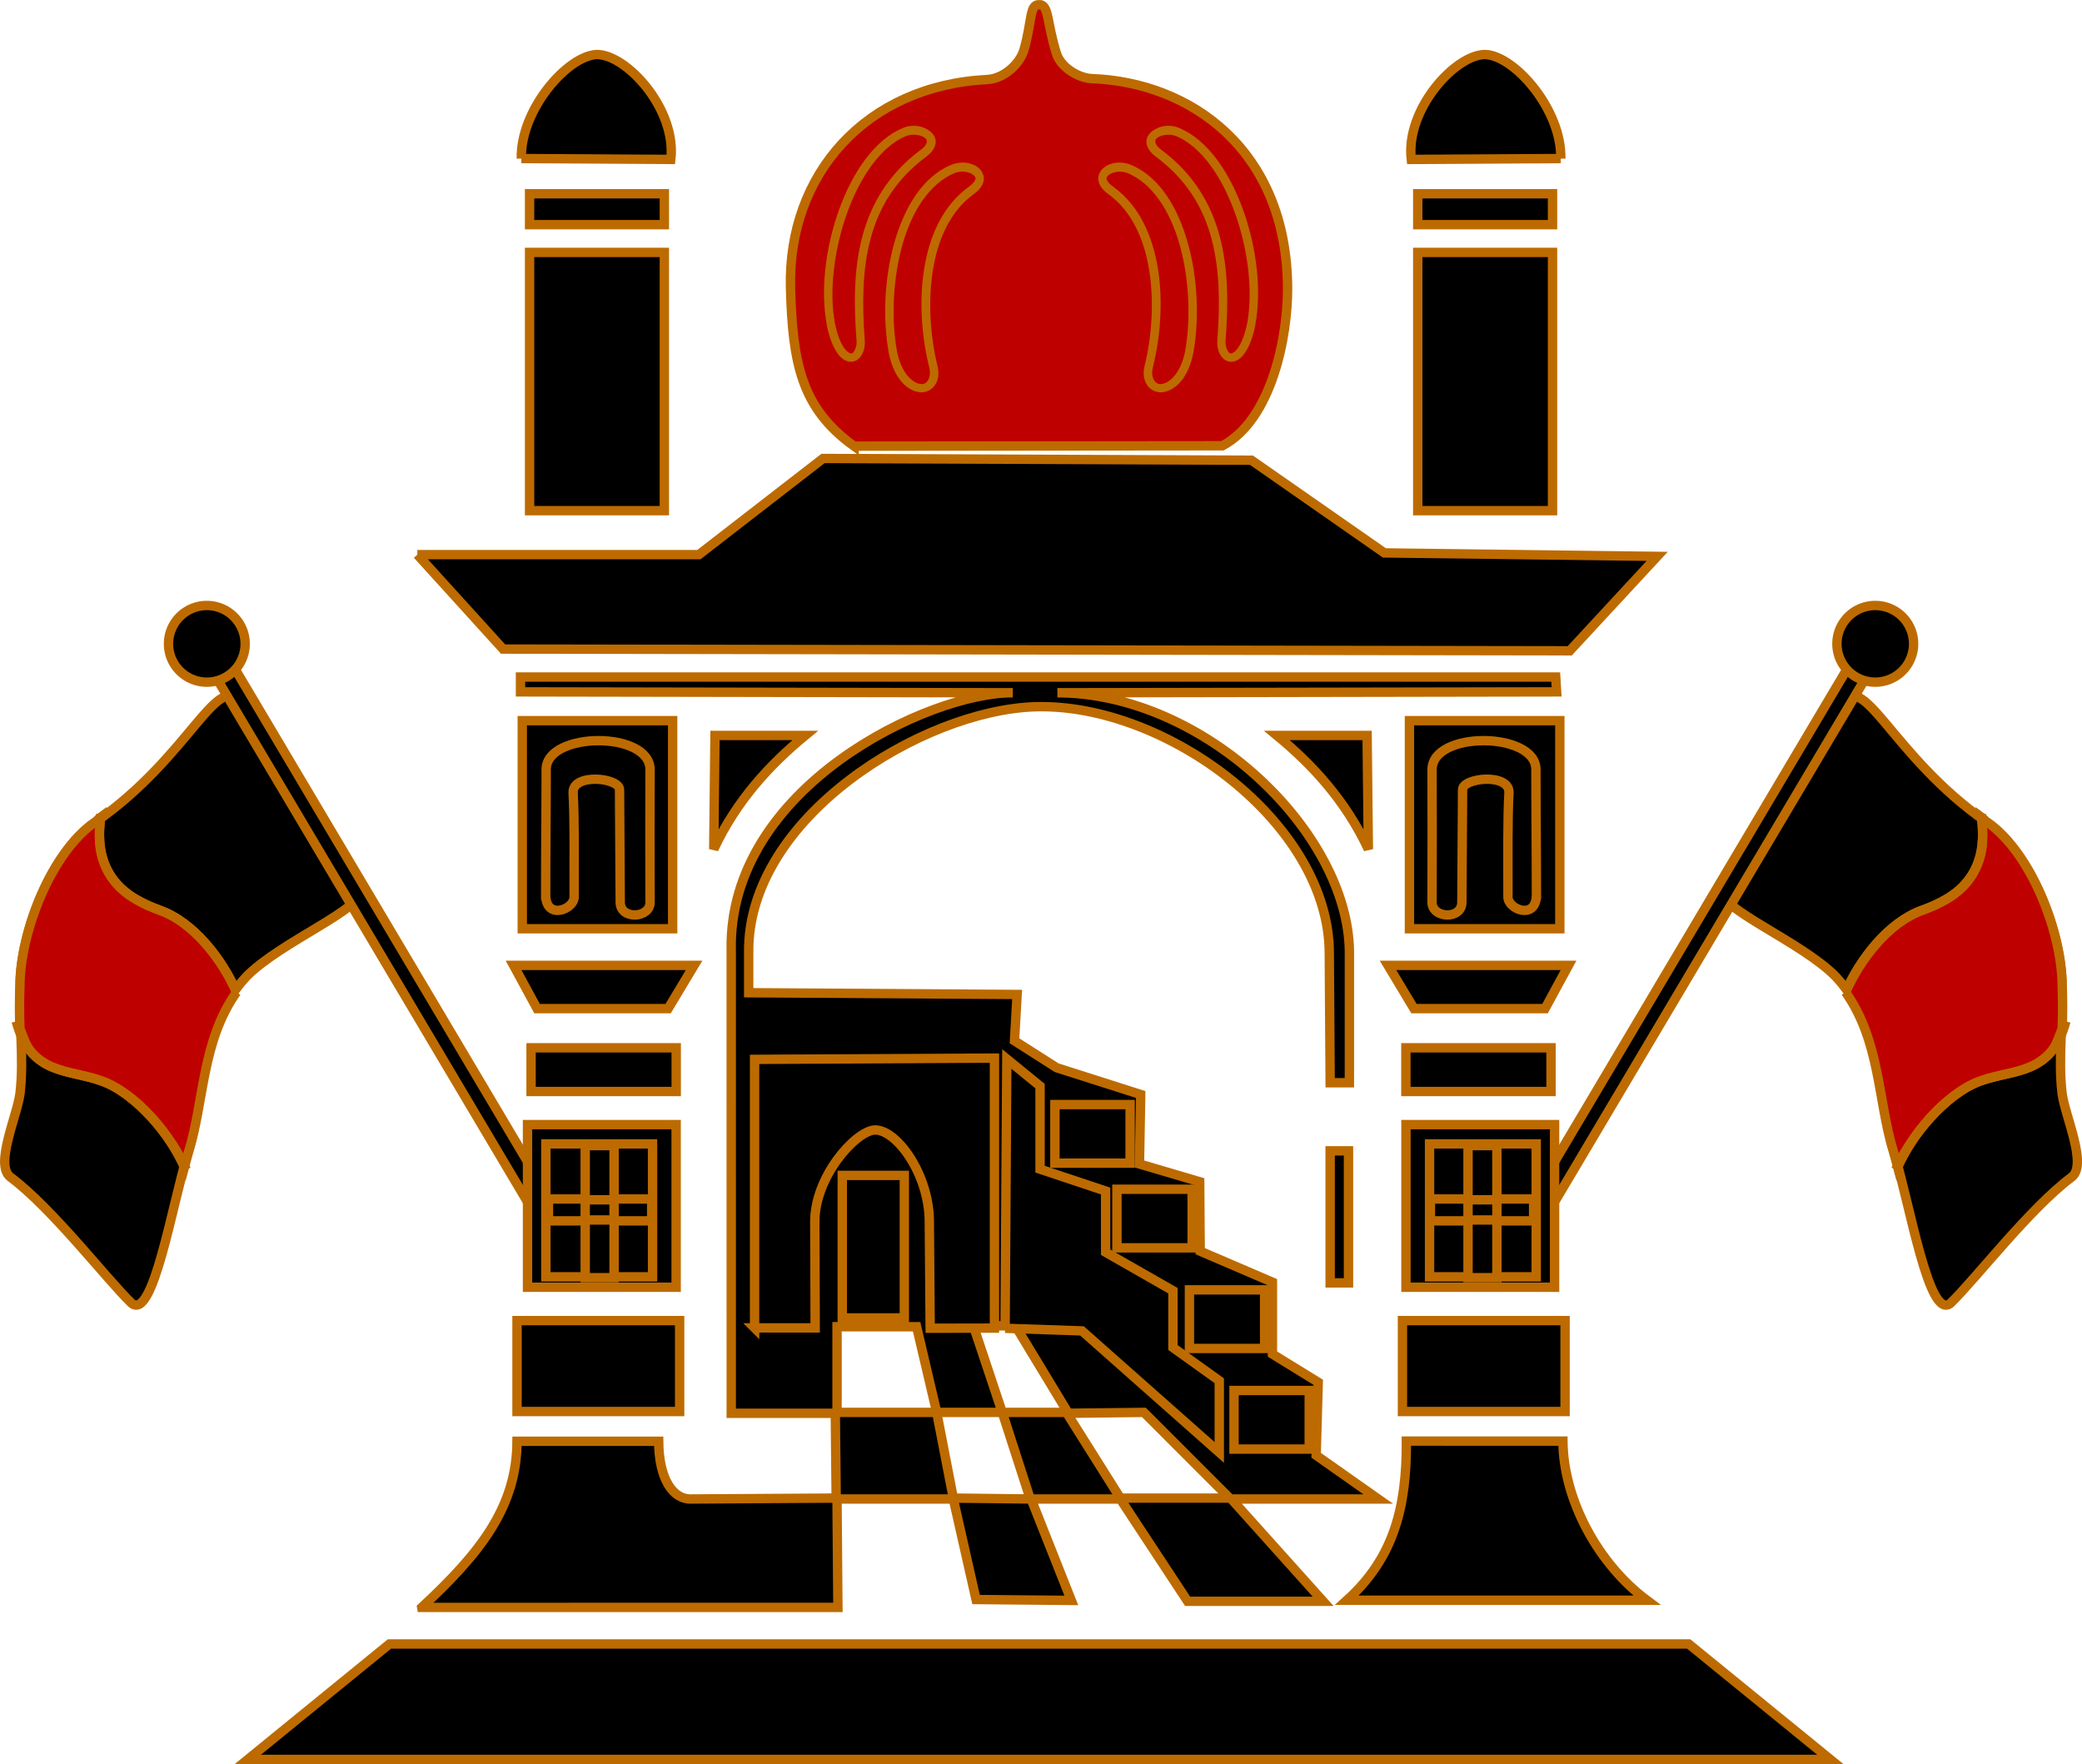
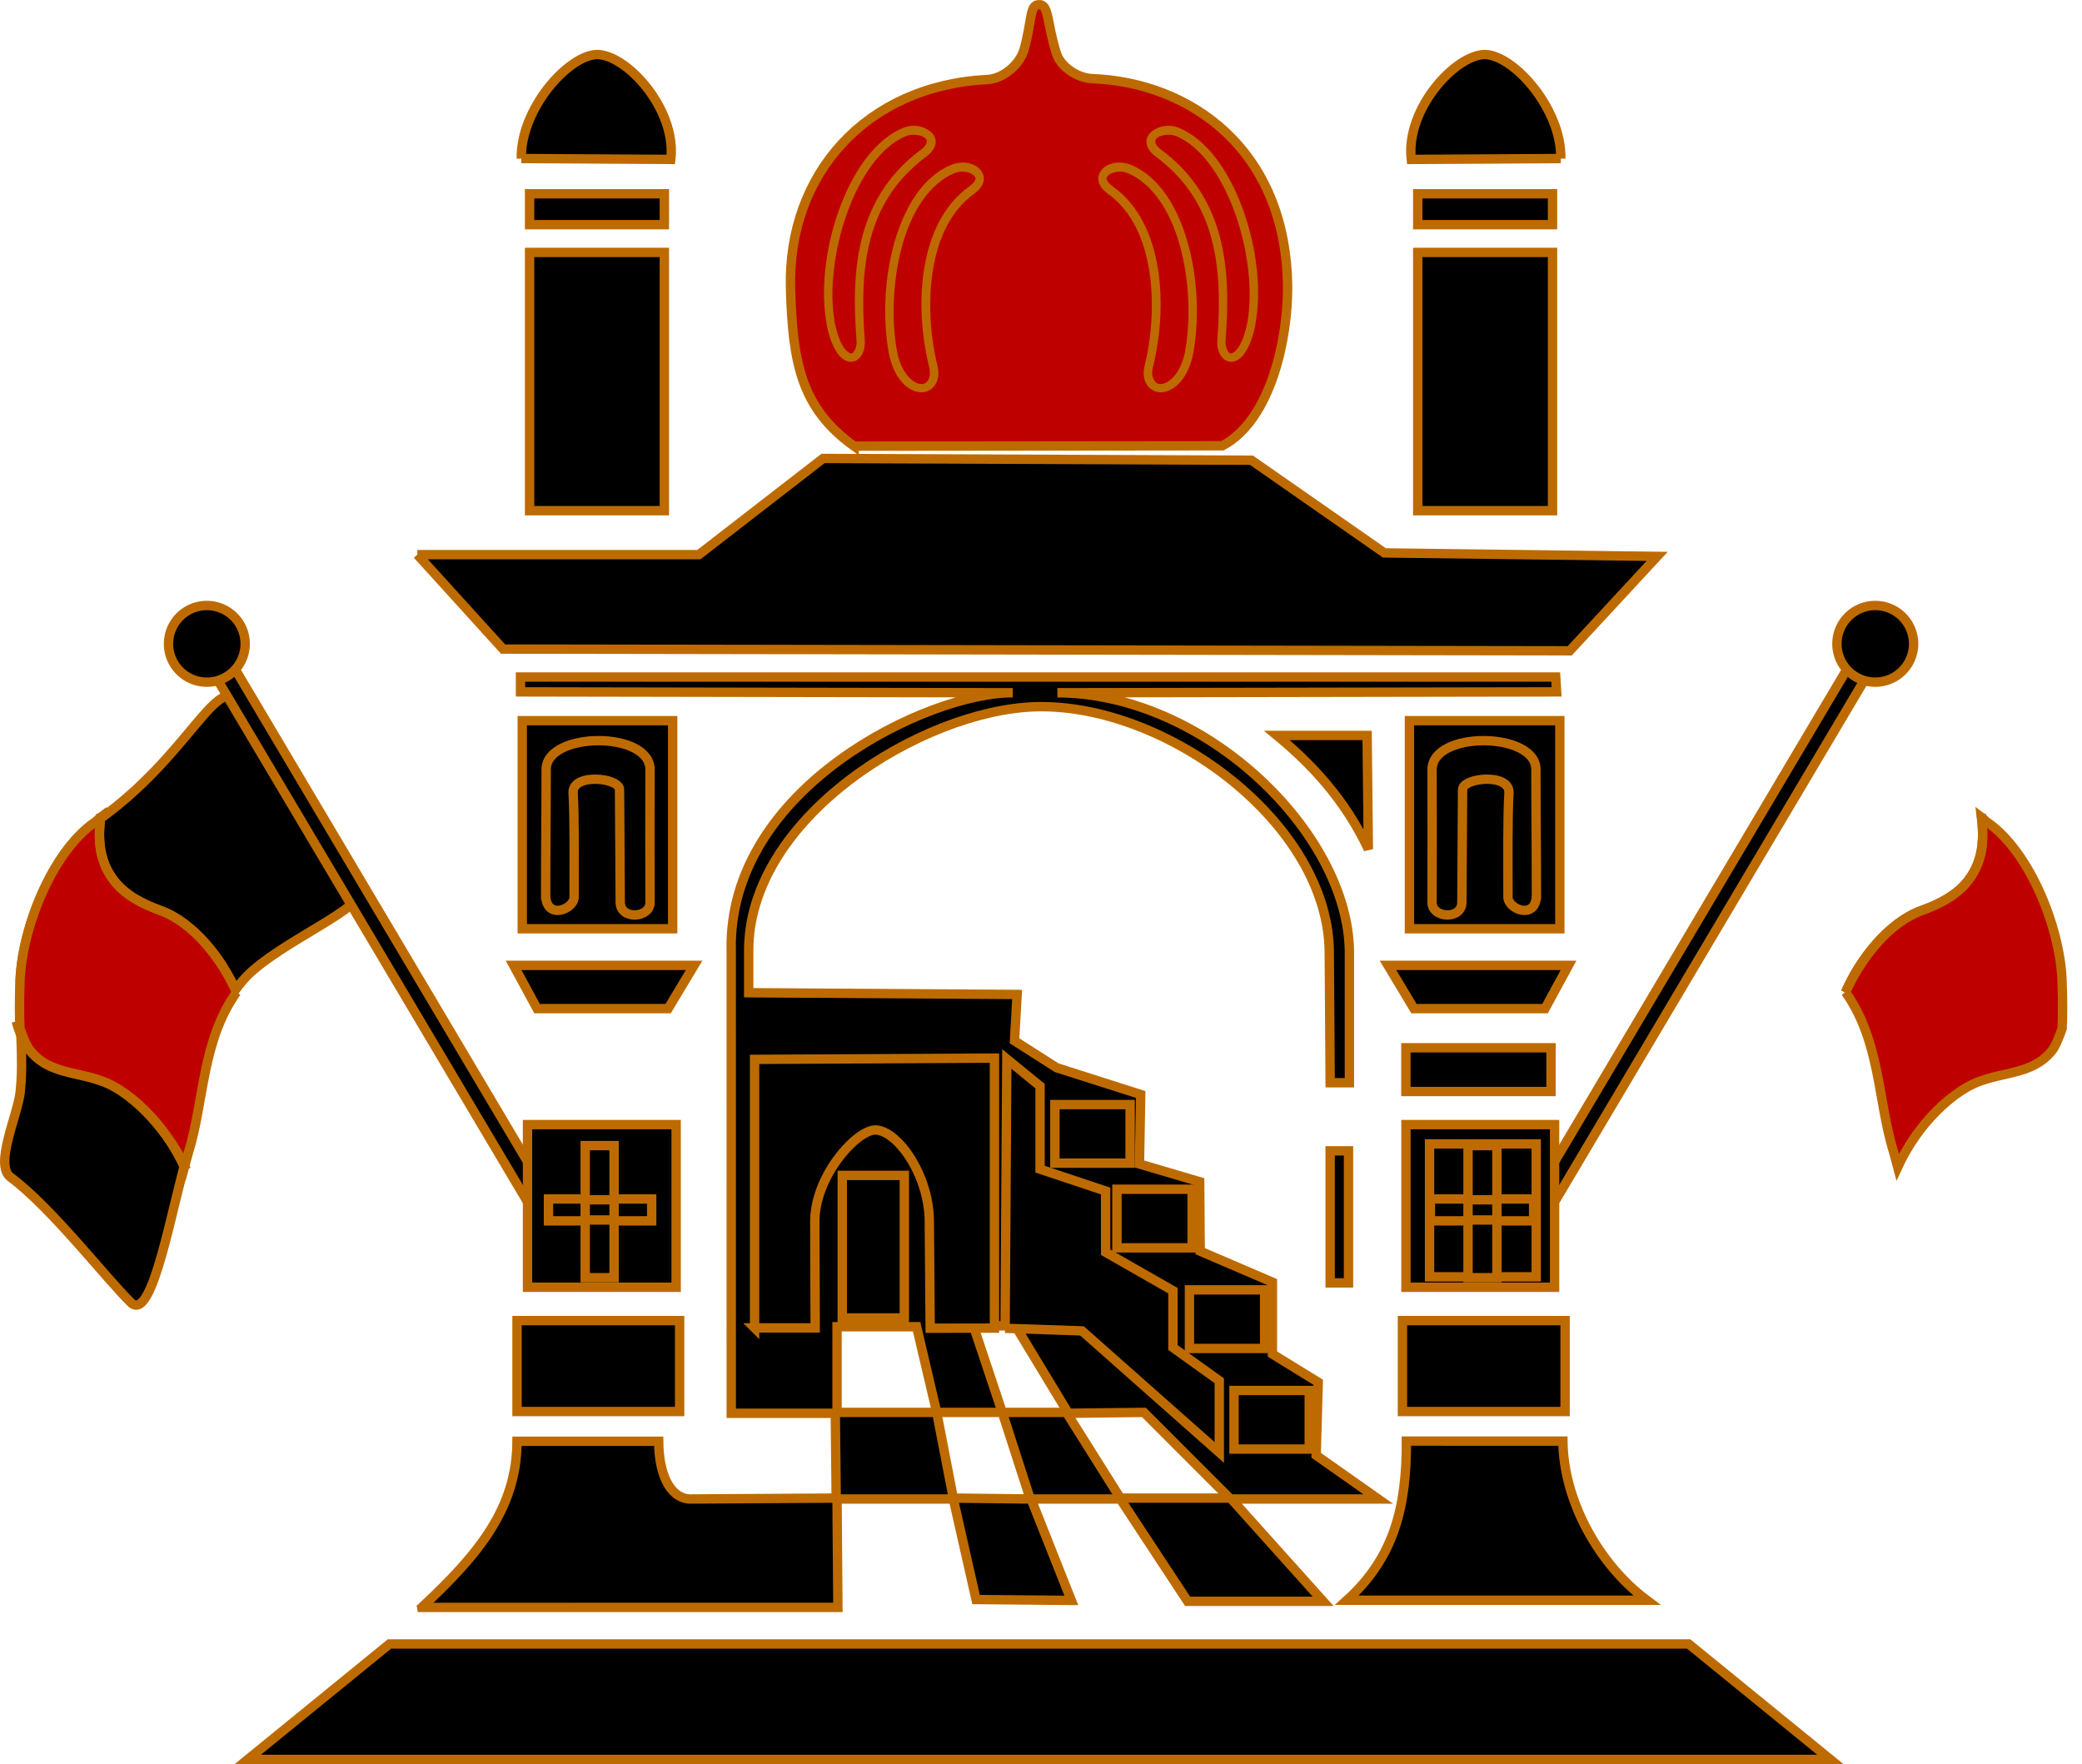
<svg xmlns="http://www.w3.org/2000/svg" xmlns:ns1="http://www.inkscape.org/namespaces/inkscape" xmlns:ns2="http://sodipodi.sourceforge.net/DTD/sodipodi-0.dtd" width="225.778mm" height="191.288mm" viewBox="0 0 800 677.791" id="svg2" version="1.1" ns1:version="0.91 r13725" ns2:docname="Mosque.svg">
  <defs id="defs4" />
  <ns2:namedview id="base" pagecolor="#ffffff" bordercolor="#666666" borderopacity="1.0" ns1:pageopacity="0.0" ns1:pageshadow="2" ns1:zoom="0.9885059" ns1:cx="400.00002" ns1:cy="338.8953" ns1:document-units="px" ns1:current-layer="layer1" showgrid="false" fit-margin-top="0" fit-margin-left="0" fit-margin-right="0" fit-margin-bottom="0" ns1:window-width="1600" ns1:window-height="837" ns1:window-x="-8" ns1:window-y="-8" ns1:window-maximized="1" />
  <g ns1:label="Layer 1" ns1:groupmode="layer" id="layer1" transform="translate(698.421,584.067)">
    <g transform="matrix(7.199,0,0,7.199,-5337.702,-1656.203)" id="g5758">
      <path d="m 719.5,225.84 8.354,0.001 c 0.031,3.157 1.881,6.549 4.48,8.493 l -16.008,0 c 2.505,-2.271 3.19,-4.963 3.174,-8.494 z" id="path12" ns1:connector-curvature="0" style="fill:#000000;fill-rule:evenodd;stroke:#bd6b00;stroke-width:0.5" />
      <path d="m 666.71,178.53 4.574,5.04 56.934,0.093 4.667,-5.04 -14.56,-0.186 -7.094,-4.947 -22.868,-0.093 -6.627,5.133 -15.027,0 z" id="path14" ns1:connector-curvature="0" style="fill:#000000;fill-rule:evenodd;stroke:#bd6b00;stroke-width:0.5;stroke-opacity:1" />
      <path d="m 690.02,172.74 19.66,-0.02 c 2.662,-1.407 3.492,-5.901 3.479,-8.416 -0.037,-7.428 -5.232,-10.991 -10.447,-11.18 -0.781,-0.039 -1.688,-0.647 -1.895,-1.359 -0.514,-1.613 -0.381,-2.641 -0.944,-2.584 -0.501,-0.007 -0.354,0.94 -0.799,2.452 -0.245,0.753 -1.091,1.494 -1.934,1.538 -6.49,0.324 -10.676,5.062 -10.513,11.134 0.11,4.015 0.577,6.413 3.393,8.436 z" id="path16" ns1:connector-curvature="0" style="fill:#bf0000;fill-opacity:1;fill-rule:evenodd;stroke:#bd6b00;stroke-width:0.5" />
      <path d="m 657.66,242.83 84.469,0 -7.561,-6.161 -69.348,0 -7.56,6.161 z" id="path18" ns1:connector-curvature="0" style="fill:#000000;fill-rule:evenodd;stroke:#bd6b00;stroke-width:0.5;stroke-opacity:1" />
      <path d="m 696.39,219.69 1.54,4.62 3.499,0 -2.799,-4.621 -2.24,0.001 z m -1.959,4.62 0.886,4.573 4.106,0.047 -1.493,-4.621 -3.499,0.001 z m 6.953,0.047 2.847,4.526 5.833,0 -4.573,-4.574 -4.107,0.048 z m -34.441,10.36 c 3.095,-2.878 5.071,-5.335 5.087,-8.867 l 7.56,0 c 0.015,1.976 0.731,3.157 1.821,3.08 l 7.654,-0.047 -0.047,-4.526 -5.554,0 -10e-4,-24.688 c -0.202,-8.727 10.609,-13.813 15.028,-13.767 l -26.275,-0.047 0,-0.793 55.255,0 0.047,0.793 -26.647,0.047 c 7.902,0.015 15.524,7.499 15.587,13.815 l 0,6.999 -1.027,0 -0.047,-6.906 c 0,-6.907 -8.699,-13.363 -15.681,-13.161 -6.036,0.173 -15.4,5.928 -15.307,13.115 l 0,2.147 14.327,0.093 -0.14,2.473 2.249,1.436 4.487,1.43 -0.066,3.709 3.214,0.947 0.028,3.706 3.855,1.655 0,3.836 2.445,1.506 -0.112,3.896 3.314,2.333 -7.84,0 4.9,5.461 -7.234,0 -3.595,-5.461 -4.759,0 2.147,5.413 -5.085,-0.047 -1.215,-5.366 -6.206,0 0.047,5.786 -22.214,0.001 z m 22.168,-14.981 0,4.573 5.321,0 -1.075,-4.573 -4.246,0 z" id="path20" ns1:connector-curvature="0" style="fill:#000000;fill-rule:evenodd;stroke:#bd6b00;stroke-width:0.5" />
      <rect y="211.66" x="689.39" height="7.607" width="3.313" id="rect22" style="fill:#000000;fill-rule:evenodd;stroke:#bd6b00;stroke-width:0.5" />
      <path d="m 684.71,219.8 3.234,0 -0.02,-5.597 c -0.042,-2.433 2.142,-4.885 3.187,-4.967 1.159,-0.044 2.867,2.296 2.924,4.776 l 0.047,5.806 3.431,-0.007 0,-14.411 -12.803,0.068 0,14.332 z" id="path24" ns1:connector-curvature="0" style="fill:#000000;fill-rule:evenodd;stroke:#bd6b00;stroke-width:0.5" />
      <rect y="223.14" x="710.3" height="3.127" width="4.014" id="rect26" style="fill:#000000;fill-rule:evenodd;stroke:#bd6b00;stroke-width:0.5" />
      <rect y="217.77" x="707.92" height="3.127" width="4.014" id="rect28" style="fill:#000000;fill-rule:evenodd;stroke:#bd6b00;stroke-width:0.5" />
      <rect y="212.4" x="704.05" height="3.127" width="4.014" id="rect30" style="fill:#000000;fill-rule:evenodd;stroke:#bd6b00;stroke-width:0.5" />
      <rect y="207.88" x="700.74" height="3.127" width="4.014" id="rect32" style="fill:#000000;fill-rule:evenodd;stroke:#bd6b00;stroke-width:0.5" />
      <path d="m 698.08,219.82 4.106,0.14 7.327,6.487 0,-3.826 -2.473,-1.773 0,-3.034 -3.593,-2.052 0,-3.267 -3.5,-1.166 0,-4.434 -1.774,-1.447 -0.092,14.374 z" id="path34" ns1:connector-curvature="0" style="fill:#000000;fill-rule:evenodd;stroke:#bd6b00;stroke-width:0.5" />
      <rect y="210.35" x="715.43" height="7.047" width="0.98" id="rect36" style="fill:#000000;fill-rule:evenodd;stroke:#bd6b00;stroke-width:0.5" />
      <path ns1:connector-curvature="0" id="path39" d="m 657.32,186.53 c -1.234,-1.982 -2.712,2.749 -7.788,6.271 -2.363,1.608 -4.009,5.893 -4.025,8.712 -0.078,1.937 0.215,3.868 -0.001,5.741 -0.136,1.185 -1.371,3.816 -0.527,4.488 2.234,1.661 5.126,5.431 6.468,6.732 1.16,1.017 2.165,-5.248 3.035,-8.052 0.933,-3.005 0.515,-6.596 3.102,-9.372 1.834,-1.874 6.459,-3.719 5.94,-4.554 l -6.205,-9.967 z" style="fill:#000000;fill-rule:evenodd;stroke:#bd6b00;stroke-width:0.5" />
      <path style="fill:#bf0000;fill-rule:evenodd;stroke:#bd6b00;stroke-width:0.5" ns1:connector-curvature="0" id="path41" d="m 657.06,201.88 c -0.385,-0.886 -0.958,-1.802 -1.656,-2.594 -0.699,-0.792 -1.525,-1.457 -2.438,-1.781 -0.882,-0.325 -1.779,-0.751 -2.406,-1.531 -0.314,-0.39 -0.584,-0.882 -0.719,-1.469 -0.125,-0.544 -0.123,-1.21 -0.031,-1.969 -0.11,0.08 -0.168,0.171 -0.281,0.25 -2.363,1.608 -4.016,5.899 -4.031,8.719 -0.031,0.779 -0.031,1.539 0,2.312 0.175,0.485 0.344,0.956 0.594,1.25 0.326,0.383 0.713,0.636 1.125,0.812 0.824,0.352 1.775,0.425 2.656,0.75 0.913,0.324 1.852,1.058 2.656,1.938 0.767,0.838 1.357,1.8 1.75,2.656 0.066,-0.242 0.154,-0.604 0.219,-0.812 0.845,-2.721 0.697,-5.889 2.562,-8.531 z" />
      <path style="fill:none;fill-rule:evenodd;stroke:#bd6b00;stroke-width:0.5" ns1:connector-curvature="0" id="path43" d="m 649.82,192.39 c -0.484,3.356 1.385,4.473 3.148,5.123 1.825,0.649 3.322,2.607 4.093,4.378" />
      <path style="fill:none;fill-rule:evenodd;stroke:#bd6b00;stroke-width:0.5" ns1:connector-curvature="0" id="path45" d="m 645.3,203.44 c 0.771,2.893 2.798,2.531 4.561,3.181 1.825,0.649 3.745,2.957 4.516,4.728" />
      <path ns1:connector-curvature="0" id="path47" d="m 655.61,184.48 0.925,-0.594 17.752,29.898 -0.923,0.594 -17.753,-29.898 z" style="fill:#000000;fill-rule:evenodd;stroke:#bd6b00;stroke-width:0.5" />
      <path ns1:connector-curvature="0" id="path49" d="m 657.52,183.29 a 2.046,2.046 0 0 1 -4.092,0 2.046,2.046 0 1 1 4.092,0 z" style="fill:#000000;fill-rule:evenodd;stroke:#bd6b00;stroke-width:0.5" />
      <rect id="rect51" width="7.194" height="1.65" x="672.7" y="159.27" style="fill:#000000;fill-opacity:1;fill-rule:evenodd;stroke:#bd6b00;stroke-width:0.5" />
      <rect id="rect53" width="7.194" height="13.784" x="672.7" y="162.4" style="fill:#000000;fill-opacity:1;fill-rule:evenodd;stroke:#bd6b00;stroke-width:0.5" />
      <path ns1:connector-curvature="0" id="path55" d="m 672.26,157.39 7.98,0.047 c 0.312,-2.706 -2.389,-5.629 -3.966,-5.599 -1.559,0.075 -4.076,2.955 -4.014,5.553 z" style="fill:#000000;fill-opacity:1;fill-rule:evenodd;stroke:#bd6b00;stroke-width:0.5" />
      <path style="fill:#bd6b00;fill-rule:evenodd;stroke:none;stroke-width:0.5" ns1:connector-curvature="0" id="path57" d="m 692.62,155.76 c -1.521,0.64 -2.688,2.377 -3.406,4.375 -0.719,1.998 -0.991,4.267 -0.656,6.094 l 0,0.031 c 0.128,0.63 0.301,1.083 0.5,1.406 0.199,0.323 0.422,0.513 0.688,0.562 0.265,0.049 0.514,-0.093 0.656,-0.312 0.142,-0.22 0.212,-0.509 0.188,-0.844 -0.144,-1.879 -0.135,-3.732 0.312,-5.406 0.447,-1.674 1.338,-3.164 2.969,-4.375 0.295,-0.216 0.464,-0.463 0.5,-0.719 0.036,-0.256 -0.1,-0.474 -0.281,-0.625 -0.363,-0.302 -0.937,-0.408 -1.469,-0.188 z m 0.156,0.438 c 0.371,-0.154 0.842,-0.063 1.031,0.094 0.095,0.079 0.106,0.133 0.094,0.219 -0.012,0.086 -0.077,0.234 -0.312,0.406 -1.713,1.272 -2.656,2.871 -3.125,4.625 -0.469,1.754 -0.459,3.66 -0.312,5.562 0.019,0.258 -0.055,0.455 -0.125,0.562 -0.07,0.108 -0.107,0.14 -0.188,0.125 -0.081,-0.015 -0.248,-0.117 -0.406,-0.375 -0.159,-0.258 -0.317,-0.656 -0.438,-1.25 -0.315,-1.714 -0.037,-3.947 0.656,-5.875 0.693,-1.928 1.803,-3.538 3.125,-4.094 z" />
      <path style="fill:#bd6b00;fill-rule:evenodd;stroke:none;stroke-width:0.5" ns1:connector-curvature="0" id="path59" d="m 695.19,157.73 c -1.519,0.639 -2.501,2.292 -3.031,4.188 -0.53,1.895 -0.613,4.066 -0.281,5.875 0.26,1.284 0.934,1.961 1.594,2.062 0.33,0.051 0.648,-0.08 0.844,-0.344 0.196,-0.264 0.26,-0.619 0.156,-1.062 -0.372,-1.498 -0.516,-3.366 -0.25,-5.062 0.266,-1.696 0.94,-3.212 2.219,-4.125 0.296,-0.215 0.464,-0.463 0.5,-0.719 0.036,-0.256 -0.1,-0.505 -0.281,-0.656 -0.364,-0.302 -0.937,-0.377 -1.469,-0.156 z m 0.188,0.438 c 0.37,-0.154 0.81,-0.064 1,0.094 0.095,0.079 0.137,0.134 0.125,0.219 -0.012,0.085 -0.108,0.235 -0.344,0.406 -1.412,1.009 -2.129,2.664 -2.406,4.438 -0.278,1.773 -0.105,3.665 0.281,5.219 0.083,0.353 6.6e-4,0.591 -0.094,0.719 -0.094,0.127 -0.214,0.186 -0.406,0.156 -0.384,-0.059 -0.983,-0.555 -1.219,-1.719 -0.318,-1.731 -0.227,-3.868 0.281,-5.688 0.509,-1.819 1.457,-3.287 2.781,-3.844 z" />
      <rect id="rect61" width="8.027" height="11.107" x="672.31" y="187.39" style="fill:#000000;fill-rule:evenodd;stroke:#bd6b00;stroke-width:0.5" />
-       <rect id="rect63" width="7.747" height="2.333" x="672.78" y="204.85" style="fill:#000000;fill-rule:evenodd;stroke:#bd6b00;stroke-width:0.5" />
      <rect id="rect65" width="7.933" height="8.68" x="672.59" y="208.95" style="fill:#000000;fill-rule:evenodd;stroke:#bd6b00;stroke-width:0.5" />
      <rect id="rect67" width="8.68" height="4.853" x="672.03" y="219.41" style="fill:#000000;fill-rule:evenodd;stroke:#bd6b00;stroke-width:0.5" />
      <path ns1:connector-curvature="0" id="path69" d="m 673.1,202.76 6.995,0 1.387,-2.309 -9.636,0 1.254,2.309 z" style="fill:#000000;fill-rule:evenodd;stroke:#bd6b00;stroke-width:0.5" />
-       <path ns1:connector-curvature="0" id="path71" d="m 682.53,194.25 0.066,-6.071 4.818,0 c -1.892,1.561 -3.652,3.454 -4.884,6.071 z" style="fill:#000000;fill-rule:evenodd;stroke:#bd6b00;stroke-width:0.5" />
      <path style="fill:#000000;fill-rule:evenodd;stroke:#bd6b00;stroke-width:0.5" ns1:connector-curvature="0" id="path73" d="m 673.56,196.74 c 0.048,1.299 1.518,0.719 1.518,0.066 0,-2.003 0.026,-4.169 -0.054,-5.587 -0.01,-1.045 2.491,-0.784 2.477,-0.14 0.01,1.692 0.029,4.012 0.038,5.991 -0.018,0.964 1.615,0.88 1.592,0 -0.01,-2.211 -0.011,-5.425 0,-7.052 0.014,-2.095 -5.501,-2.05 -5.544,-0.047 0.002,1.645 -0.03,4.59 -0.028,6.769 z" />
-       <rect style="fill:#000000;fill-rule:evenodd;stroke:#bd6b00;stroke-width:0.5" id="rect75" width="5.694" height="7.094" x="673.57" y="209.98" />
      <rect id="rect77" width="2.007" height="1.167" x="677.21" y="212.92" style="fill:#000000;fill-rule:evenodd;stroke:#bd6b00;stroke-width:0.5" />
      <rect id="rect79" width="1.96" height="1.167" x="673.71" y="212.92" style="fill:#000000;fill-rule:evenodd;stroke:#bd6b00;stroke-width:0.5" />
      <rect id="rect81" width="1.54" height="2.893" x="675.67" y="210.07" style="fill:#000000;fill-rule:evenodd;stroke:#bd6b00;stroke-width:0.5" />
      <rect id="rect83" width="1.54" height="3.08" x="675.67" y="214.04" style="fill:#000000;fill-rule:evenodd;stroke:#bd6b00;stroke-width:0.5" />
-       <path d="m 742.68,186.53 c 1.234,-1.982 2.712,2.749 7.788,6.271 2.363,1.608 4.009,5.893 4.025,8.712 0.078,1.937 -0.215,3.868 0.001,5.741 0.136,1.185 1.371,3.816 0.527,4.488 -2.234,1.661 -5.126,5.431 -6.468,6.732 -1.16,1.017 -2.165,-5.248 -3.035,-8.052 -0.933,-3.005 -0.515,-6.596 -3.102,-9.372 -1.834,-1.874 -6.459,-3.719 -5.94,-4.554 l 6.205,-9.967 z" id="path3883" ns1:connector-curvature="0" style="fill:#000000;fill-rule:evenodd;stroke:#bd6b00;stroke-width:0.5" />
      <path d="m 742.94,201.88 c 0.385,-0.886 0.958,-1.802 1.656,-2.594 0.699,-0.792 1.525,-1.457 2.438,-1.781 0.882,-0.325 1.779,-0.751 2.406,-1.531 0.314,-0.39 0.584,-0.882 0.719,-1.469 0.125,-0.544 0.123,-1.21 0.031,-1.969 0.11,0.08 0.168,0.171 0.281,0.25 2.363,1.608 4.016,5.899 4.031,8.719 0.031,0.779 0.031,1.539 0,2.312 -0.175,0.485 -0.344,0.956 -0.594,1.25 -0.326,0.383 -0.713,0.636 -1.125,0.812 -0.824,0.352 -1.775,0.425 -2.656,0.75 -0.913,0.324 -1.852,1.058 -2.656,1.938 -0.767,0.838 -1.357,1.8 -1.75,2.656 -0.066,-0.242 -0.154,-0.604 -0.219,-0.812 -0.845,-2.721 -0.697,-5.889 -2.562,-8.531 z" id="path3885" ns1:connector-curvature="0" style="fill:#bf0000;fill-rule:evenodd;stroke:#bd6b00;stroke-width:0.5" />
      <path d="m 750.18,192.39 c 0.484,3.356 -1.385,4.473 -3.148,5.123 -1.825,0.649 -3.322,2.607 -4.093,4.378" id="path3887" ns1:connector-curvature="0" style="fill:none;fill-rule:evenodd;stroke:#bd6b00;stroke-width:0.5" />
-       <path d="m 754.7,203.44 c -0.771,2.893 -2.798,2.531 -4.561,3.181 -1.825,0.649 -3.745,2.957 -4.516,4.728" id="path3889" ns1:connector-curvature="0" style="fill:none;fill-rule:evenodd;stroke:#bd6b00;stroke-width:0.5" />
      <path d="m 744.39,184.48 -0.925,-0.594 -17.752,29.898 0.923,0.594 17.753,-29.898 z" id="path3891" ns1:connector-curvature="0" style="fill:#000000;fill-rule:evenodd;stroke:#bd6b00;stroke-width:0.5" />
      <path d="m 742.48,183.29 a 2.046,2.046 0 0 0 4.092,0 2.046,2.046 0 1 0 -4.092,0 z" id="path3893" ns1:connector-curvature="0" style="fill:#000000;fill-rule:evenodd;stroke:#bd6b00;stroke-width:0.5" />
      <rect transform="scale(-1,1)" y="159.27" x="-727.3" height="1.65" width="7.194" id="rect3895" style="fill:#000000;fill-rule:evenodd;stroke:#bd6b00;stroke-width:0.5" />
      <rect transform="scale(-1,1)" y="162.4" x="-727.3" height="13.784" width="7.194" id="rect3897" style="fill:#000000;fill-rule:evenodd;stroke:#bd6b00;stroke-width:0.5" />
      <path d="m 727.74,157.39 -7.98,0.047 c -0.312,-2.706 2.389,-5.629 3.966,-5.599 1.559,0.075 4.076,2.955 4.014,5.553 z" id="path3899" ns1:connector-curvature="0" style="fill:#000000;fill-rule:evenodd;stroke:#bd6b00;stroke-width:0.5" />
      <path d="m 707.38,155.76 c 1.521,0.64 2.688,2.377 3.406,4.375 0.719,1.998 0.991,4.267 0.656,6.094 l 0,0.031 c -0.128,0.63 -0.301,1.083 -0.5,1.406 -0.199,0.323 -0.422,0.513 -0.688,0.562 -0.265,0.049 -0.514,-0.093 -0.656,-0.312 -0.142,-0.22 -0.212,-0.509 -0.188,-0.844 0.144,-1.879 0.135,-3.732 -0.312,-5.406 -0.447,-1.674 -1.338,-3.164 -2.969,-4.375 -0.295,-0.216 -0.464,-0.463 -0.5,-0.719 -0.036,-0.256 0.1,-0.474 0.281,-0.625 0.363,-0.302 0.937,-0.408 1.469,-0.188 z m -0.156,0.438 c -0.371,-0.154 -0.842,-0.063 -1.031,0.094 -0.095,0.079 -0.106,0.133 -0.094,0.219 0.012,0.086 0.077,0.234 0.312,0.406 1.713,1.272 2.656,2.871 3.125,4.625 0.469,1.754 0.459,3.66 0.312,5.562 -0.019,0.258 0.055,0.455 0.125,0.562 0.07,0.108 0.107,0.14 0.188,0.125 0.081,-0.015 0.248,-0.117 0.406,-0.375 0.159,-0.258 0.317,-0.656 0.438,-1.25 0.315,-1.714 0.037,-3.947 -0.656,-5.875 -0.693,-1.928 -1.803,-3.538 -3.125,-4.094 z" id="path3901" ns1:connector-curvature="0" style="fill:#bd6b00;fill-rule:evenodd;stroke:none;stroke-width:0.5" />
      <path d="m 704.81,157.73 c 1.519,0.639 2.501,2.292 3.031,4.188 0.53,1.895 0.613,4.066 0.281,5.875 -0.26,1.284 -0.934,1.961 -1.594,2.062 -0.33,0.051 -0.648,-0.08 -0.844,-0.344 -0.196,-0.264 -0.26,-0.619 -0.156,-1.062 0.372,-1.498 0.516,-3.366 0.25,-5.062 -0.266,-1.696 -0.94,-3.212 -2.219,-4.125 -0.296,-0.215 -0.464,-0.463 -0.5,-0.719 -0.036,-0.256 0.1,-0.505 0.281,-0.656 0.364,-0.302 0.937,-0.377 1.469,-0.156 z m -0.188,0.438 c -0.37,-0.154 -0.81,-0.064 -1,0.094 -0.095,0.079 -0.137,0.134 -0.125,0.219 0.012,0.085 0.108,0.235 0.344,0.406 1.412,1.009 2.129,2.664 2.406,4.438 0.278,1.773 0.105,3.665 -0.281,5.219 -0.083,0.353 -6.6e-4,0.591 0.094,0.719 0.094,0.127 0.214,0.186 0.406,0.156 0.384,-0.059 0.983,-0.555 1.219,-1.719 0.318,-1.731 0.227,-3.868 -0.281,-5.688 -0.509,-1.819 -1.457,-3.287 -2.781,-3.844 z" id="path3903" ns1:connector-curvature="0" style="fill:#bd6b00;fill-rule:evenodd;stroke:none;stroke-width:0.5" />
      <rect transform="scale(-1,1)" y="187.39" x="-727.69" height="11.107" width="8.027" id="rect3905" style="fill:#000000;fill-rule:evenodd;stroke:#bd6b00;stroke-width:0.5" />
      <rect transform="scale(-1,1)" y="204.85" x="-727.22" height="2.333" width="7.747" id="rect3907" style="fill:#000000;fill-rule:evenodd;stroke:#bd6b00;stroke-width:0.5" />
      <rect transform="scale(-1,1)" y="208.95" x="-727.41" height="8.68" width="7.933" id="rect3909" style="fill:#000000;fill-rule:evenodd;stroke:#bd6b00;stroke-width:0.5" />
      <rect transform="scale(-1,1)" y="219.41" x="-727.97" height="4.853" width="8.68" id="rect3911" style="fill:#000000;fill-rule:evenodd;stroke:#bd6b00;stroke-width:0.5" />
      <path d="m 726.9,202.76 -6.995,0 -1.387,-2.309 9.636,0 -1.254,2.309 z" id="path3913" ns1:connector-curvature="0" style="fill:#000000;fill-rule:evenodd;stroke:#bd6b00;stroke-width:0.5" />
      <path d="m 717.47,194.25 -0.066,-6.071 -4.818,0 c 1.892,1.561 3.652,3.454 4.884,6.071 z" id="path3915" ns1:connector-curvature="0" style="fill:#000000;fill-rule:evenodd;stroke:#bd6b00;stroke-width:0.5" />
      <path d="m 726.44,196.74 c -0.048,1.299 -1.518,0.719 -1.518,0.066 0,-2.003 -0.026,-4.169 0.054,-5.587 0.01,-1.045 -2.491,-0.784 -2.477,-0.14 -0.01,1.692 -0.029,4.012 -0.038,5.991 0.018,0.964 -1.615,0.88 -1.592,0 0.01,-2.211 0.011,-5.425 0,-7.052 -0.014,-2.095 5.501,-2.05 5.544,-0.047 -0.002,1.645 0.03,4.59 0.028,6.769 z" id="path3917" ns1:connector-curvature="0" style="fill:#000000;fill-rule:evenodd;stroke:#bd6b00;stroke-width:0.5" />
      <rect transform="scale(-1,1)" y="209.98" x="-726.43" height="7.094" width="5.694" id="rect3919" style="fill:#000000;fill-rule:evenodd;stroke:#bd6b00;stroke-width:0.5" />
      <rect transform="scale(-1,1)" y="212.92" x="-722.79" height="1.167" width="2.007" id="rect3921" style="fill:#000000;fill-rule:evenodd;stroke:#bd6b00;stroke-width:0.5" />
      <rect transform="scale(-1,1)" y="212.92" x="-726.29" height="1.167" width="1.96" id="rect3923" style="fill:#000000;fill-rule:evenodd;stroke:#bd6b00;stroke-width:0.5" />
      <rect transform="scale(-1,1)" y="210.07" x="-724.33" height="2.893" width="1.54" id="rect3925" style="fill:#000000;fill-rule:evenodd;stroke:#bd6b00;stroke-width:0.5" />
      <rect transform="scale(-1,1)" y="214.04" x="-724.33" height="3.08" width="1.54" id="rect3927" style="fill:#000000;fill-rule:evenodd;stroke:#bd6b00;stroke-width:0.5" />
    </g>
  </g>
</svg>